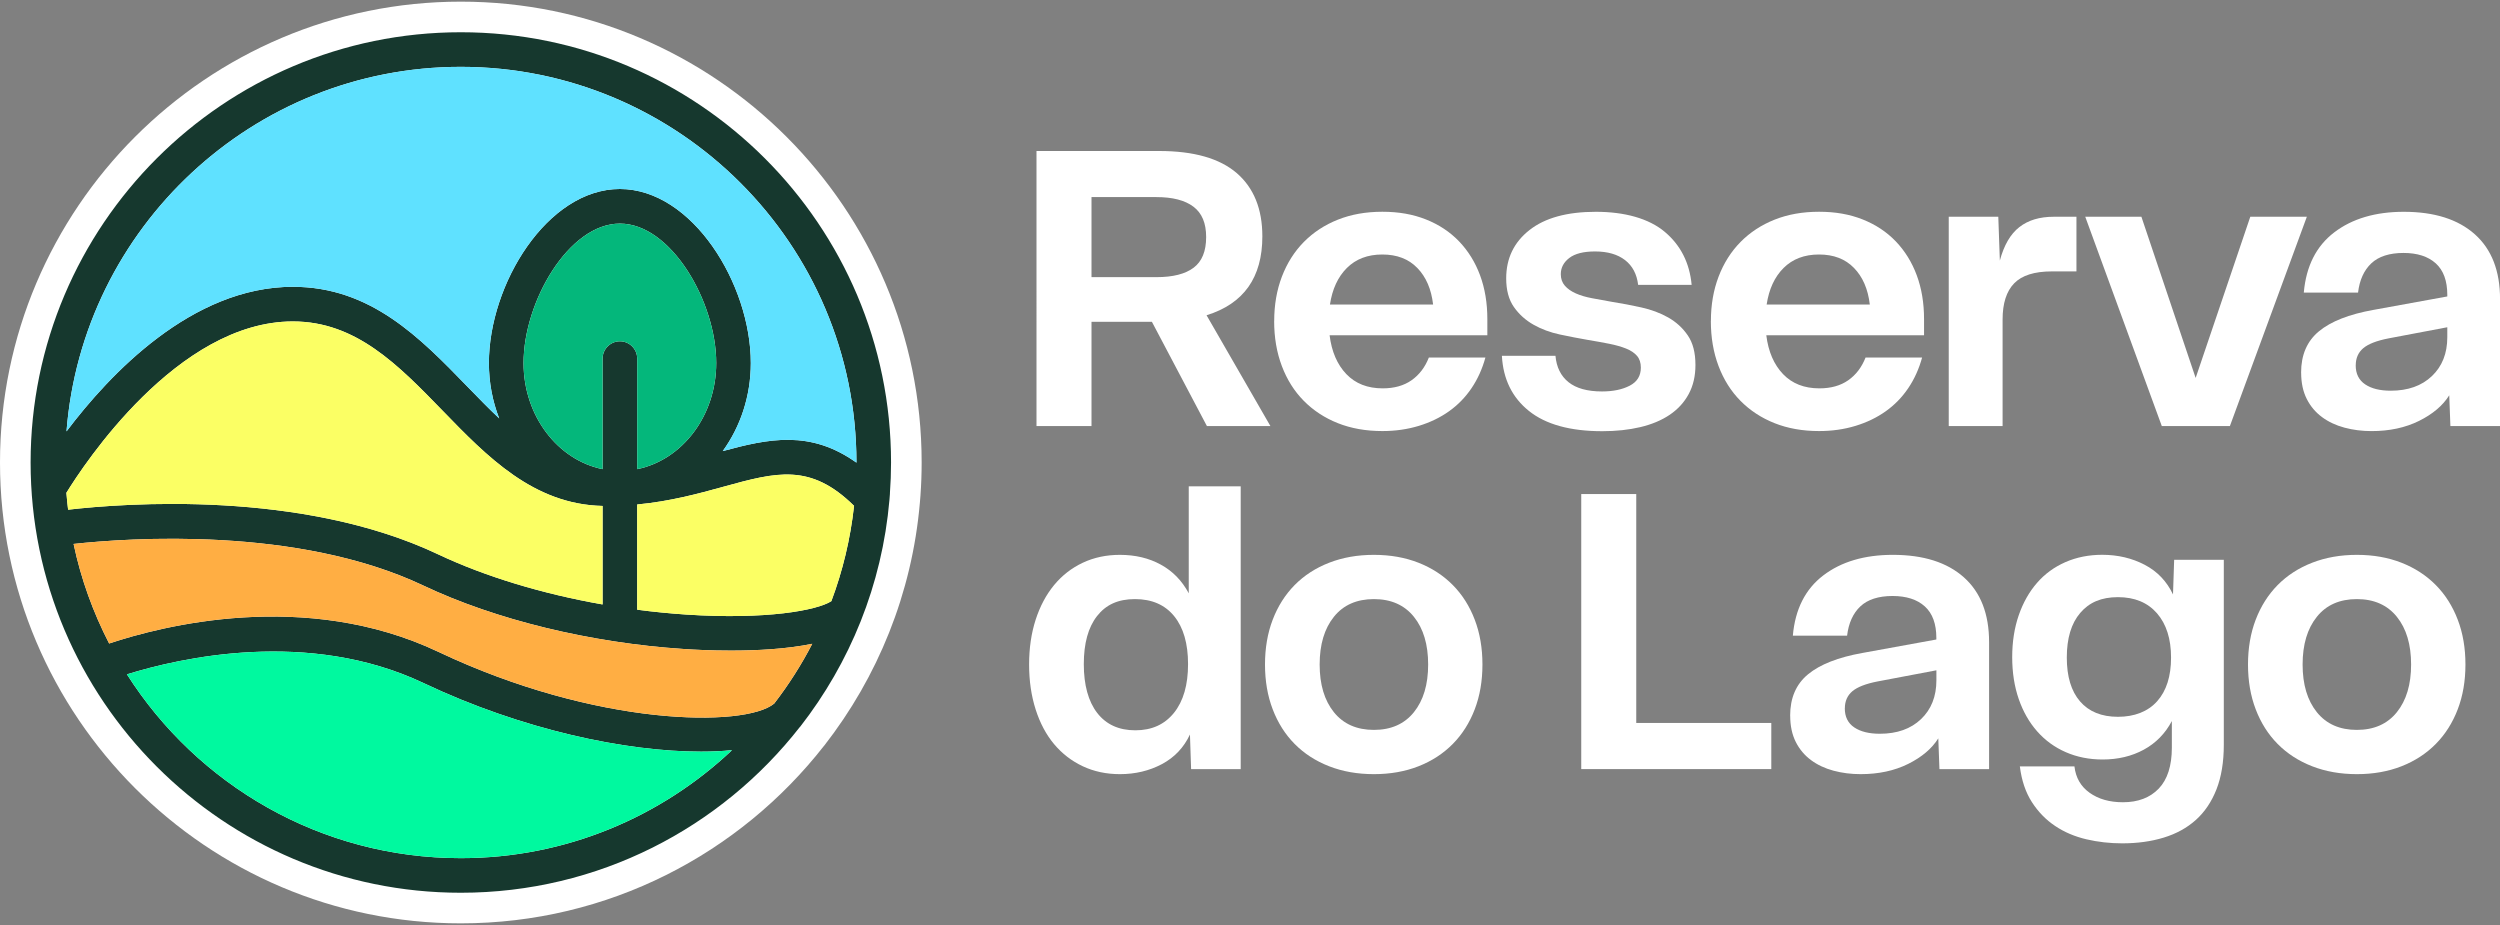
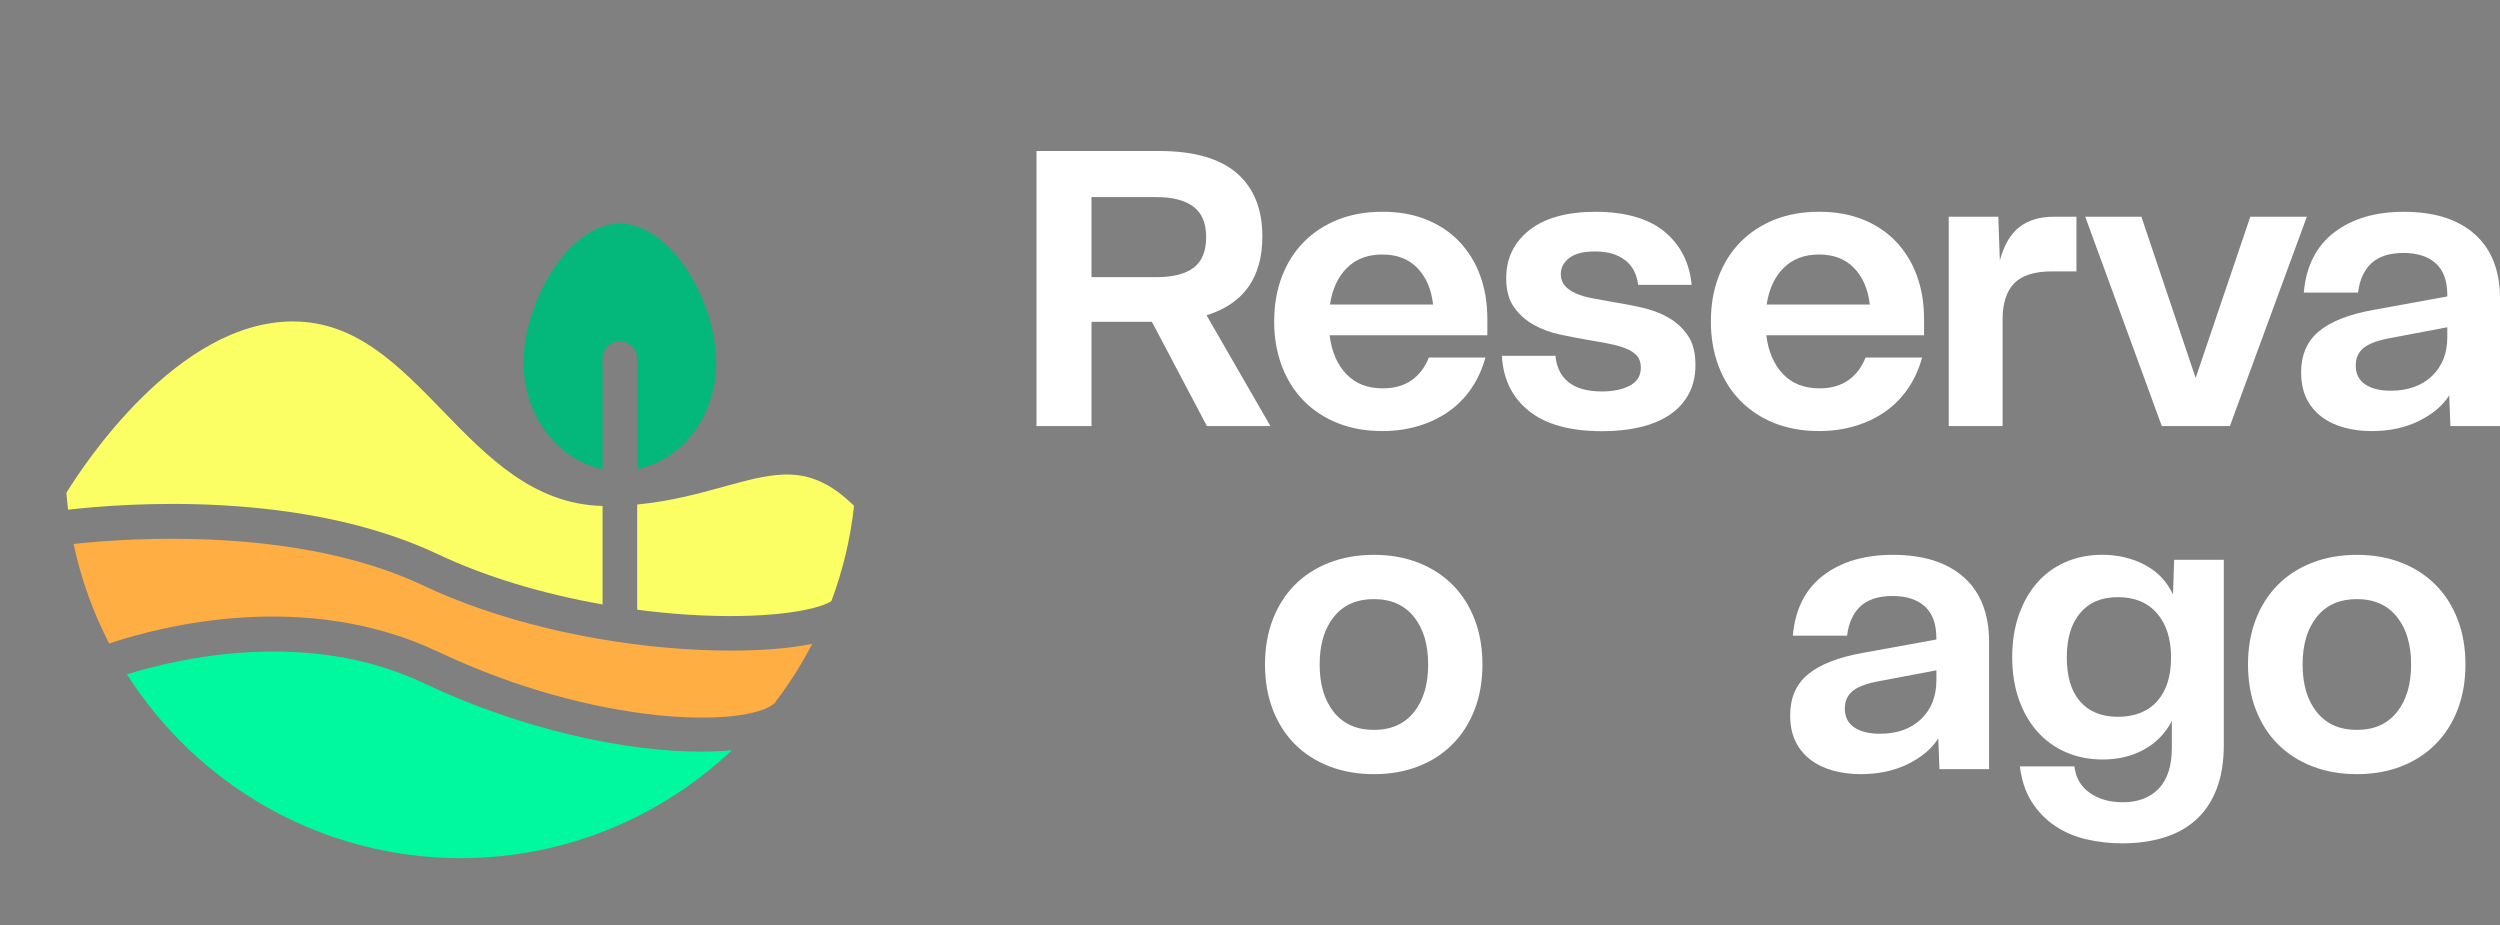
<svg xmlns="http://www.w3.org/2000/svg" id="Layer_1" viewBox="0 0 500 185">
  <rect x="0" y="0" width="500" height="185" fill="#808080" stroke="none" />
  <defs>
    <style>      .st0 {        fill: #16382e;      }      .st1 {        fill: #5fe1ff;      }      .st2 {        fill: #fff;      }      .st3 {        fill: #00f99f;      }      .st4 {        fill: #fbff64;      }      .st5 {        fill: #04b77b;      }      .st6 {        fill: #ffae43;      }    </style>
  </defs>
-   <path class="st2" d="M92.16.33C41.34.33,0,41.68,0,92.5s41.34,92.17,92.16,92.17c29.48,0,55.76-13.91,72.64-35.5.02-.02.04-.03.06-.05h-.01c10.66-13.67,17.56-30.39,19.13-48.62l.11-1.36c.16-2.19.24-4.4.24-6.64C184.33,41.68,142.98.33,92.16.33Z" />
  <g>
-     <path class="st0" d="M177.98,98.7c.15-2.05.23-4.11.23-6.2,0-47.45-38.6-86.05-86.05-86.05S6.12,45.05,6.12,92.5s38.59,86.05,86.04,86.05c27.52,0,52.06-12.99,67.81-33.15.02-.02.04-.03.06-.05h0c9.95-12.76,16.39-28.37,17.86-45.39l.1-1.27ZM92.16,171.63c-28.05,0-52.72-14.69-66.77-36.76,10.59-3.29,36.27-9.18,59.33,1.75,19.74,9.36,40.47,13.71,55.49,13.71,2.19,0,4.26-.1,6.19-.29-14.18,13.36-33.25,21.59-54.23,21.59ZM127.44,93.83v-22.11c0-1.91-1.55-3.46-3.46-3.46-.95,0-1.82.39-2.44,1.02-.63.62-1.02,1.48-1.02,2.44v22.11c-8.98-1.83-15.81-10.65-15.81-21.22,0-12.29,9.06-27.89,19.27-27.89s19.27,15.6,19.27,27.89c0,10.58-6.83,19.39-15.81,21.22ZM144.72,97.34c10.6-2.92,17.36-4.76,26.09,3.83-.73,6.63-2.27,13.02-4.54,19.06-2.88,1.85-13.06,3.74-29.07,2.68-3.25-.22-6.51-.54-9.76-.97v-21.04c6.62-.63,12.22-2.16,17.28-3.56ZM120.52,101.19v19.7c-12.04-2.12-23.49-5.58-32.84-10-27.35-12.97-62.85-10.24-74.06-8.95-.14-1.12-.25-2.24-.34-3.38,3.39-5.51,22.19-34.27,45.29-34.27,12.62,0,21.05,8.68,29.97,17.87,8.93,9.21,18.16,18.71,31.97,19.03ZM87.68,130.37c-26.61-12.61-55.32-5.19-65.85-1.67-3.2-6.21-5.63-12.88-7.11-19.91,10.92-1.19,44.77-3.61,69.99,8.34,14.37,6.81,33.34,11.44,52.03,12.67,2.01.14,5.45.32,9.44.32,5.13,0,11.18-.3,16.27-1.36-2.18,4.22-4.73,8.21-7.61,11.95-5.83,4.84-35.58,4.63-67.16-10.34ZM171.29,92.53c-9.21-6.58-17.55-4.81-26.74-2.31,3.51-4.85,5.61-10.96,5.61-17.61,0-15.77-11.68-34.81-26.19-34.81s-26.19,19.04-26.19,34.81c0,3.93.73,7.67,2.06,11.08-2.13-2.01-4.21-4.16-6.34-6.35-9.53-9.83-19.38-19.98-34.93-19.98-20.16,0-36.63,17.45-45.27,28.92C16.48,45.56,50.62,13.37,92.16,13.37c43.63,0,79.13,35.5,79.13,79.13v.03Z" />
    <path class="st4" d="M13.62,101.94c-.14-1.12-.25-2.24-.34-3.38,3.39-5.51,22.19-34.27,45.29-34.27,12.62,0,21.05,8.68,29.97,17.87,8.93,9.21,18.16,18.71,31.97,19.03v19.7c-12.04-2.12-23.49-5.58-32.84-10-27.35-12.97-62.85-10.24-74.06-8.95Z" />
    <path class="st5" d="M127.44,93.83v-22.11c0-1.91-1.55-3.46-3.46-3.46-.95,0-1.82.39-2.44,1.02-.63.62-1.02,1.48-1.02,2.44v22.11c-8.98-1.83-15.81-10.65-15.81-21.22,0-12.29,9.06-27.89,19.27-27.89s19.27,15.6,19.27,27.89c0,10.58-6.83,19.39-15.81,21.22Z" />
    <path class="st3" d="M140.2,150.33c2.19,0,4.26-.1,6.19-.29-14.18,13.36-33.25,21.59-54.23,21.59-28.05,0-52.72-14.69-66.77-36.76,10.59-3.29,36.27-9.18,59.33,1.75,19.74,9.36,40.47,13.71,55.49,13.71Z" />
    <path class="st6" d="M146.18,130.12c5.13,0,11.18-.3,16.27-1.36-2.18,4.22-4.73,8.21-7.61,11.95-5.83,4.84-35.58,4.63-67.16-10.34-26.61-12.61-55.32-5.19-65.85-1.67-3.2-6.21-5.63-12.88-7.11-19.91,10.92-1.19,44.77-3.61,69.99,8.34,14.37,6.81,33.34,11.44,52.03,12.67,2.01.14,5.45.32,9.44.32Z" />
    <path class="st4" d="M170.81,101.17c-.73,6.63-2.27,13.02-4.54,19.06-2.88,1.85-13.06,3.74-29.07,2.68-3.25-.22-6.51-.54-9.76-.97v-21.04c6.62-.63,12.22-2.16,17.28-3.56,10.6-2.92,17.36-4.76,26.09,3.83Z" />
-     <path class="st1" d="M171.29,92.5v.03c-9.21-6.58-17.55-4.81-26.74-2.31,3.51-4.85,5.61-10.96,5.61-17.61,0-15.77-11.68-34.81-26.19-34.81s-26.19,19.04-26.19,34.81c0,3.93.73,7.67,2.06,11.08-2.13-2.01-4.21-4.16-6.34-6.35-9.53-9.83-19.38-19.98-34.93-19.98-20.16,0-36.63,17.45-45.27,28.92C16.48,45.56,50.62,13.37,92.16,13.37c43.63,0,79.13,35.5,79.13,79.13Z" />
  </g>
  <g>
    <path class="st2" d="M207.29,30.2h24.55c6.93,0,12.09,1.48,15.51,4.42,3.41,2.95,5.12,7.17,5.12,12.66,0,8.21-3.72,13.47-11.16,15.77l12.77,22.16h-12.7l-11-20.85h-12.08v20.85h-11V30.2ZM231.3,55.43c3.28,0,5.76-.63,7.43-1.89,1.67-1.26,2.5-3.3,2.5-6.12s-.85-4.8-2.54-6.08c-1.69-1.28-4.16-1.92-7.39-1.92h-13v16.01h13Z" />
    <path class="st2" d="M254.84,64.21c0-3.23.51-6.19,1.54-8.89,1.03-2.69,2.49-5,4.39-6.93,1.9-1.92,4.17-3.41,6.81-4.46,2.64-1.05,5.6-1.58,8.89-1.58s6.14.51,8.73,1.54c2.59,1.03,4.8,2.49,6.62,4.39,1.82,1.9,3.22,4.16,4.19,6.77.97,2.62,1.46,5.54,1.46,8.77v3.23h-31.55c.41,3.28,1.53,5.87,3.35,7.77,1.82,1.9,4.24,2.85,7.27,2.85,2.31,0,4.23-.54,5.77-1.62,1.54-1.08,2.69-2.59,3.46-4.54h11.31c-.62,2.26-1.54,4.3-2.77,6.12-1.23,1.82-2.73,3.36-4.5,4.62-1.77,1.26-3.78,2.23-6.04,2.92-2.26.69-4.69,1.04-7.31,1.04-3.28,0-6.25-.53-8.89-1.58-2.64-1.05-4.91-2.54-6.81-4.46-1.9-1.92-3.36-4.24-4.39-6.96-1.03-2.72-1.54-5.72-1.54-9ZM286.62,60.9c-.36-3.08-1.41-5.51-3.16-7.31-1.74-1.8-4.08-2.69-7-2.69s-5.28.9-7.08,2.69-2.92,4.23-3.39,7.31h20.62Z" />
    <path class="st2" d="M311.09,71.13c.2,2.31,1.08,4.08,2.62,5.31s3.77,1.85,6.69,1.85c2.21,0,4.05-.38,5.54-1.15,1.49-.77,2.23-1.97,2.23-3.62,0-.97-.26-1.76-.77-2.35-.51-.59-1.24-1.08-2.19-1.46-.95-.38-2.08-.7-3.39-.96-1.31-.26-2.73-.51-4.27-.77-1.8-.31-3.65-.67-5.58-1.08-1.92-.41-3.68-1.06-5.27-1.96-1.59-.9-2.9-2.08-3.92-3.54-1.03-1.46-1.54-3.37-1.54-5.73,0-4,1.55-7.22,4.66-9.66,3.1-2.44,7.53-3.65,13.27-3.65s10.59,1.33,13.77,4c3.18,2.67,4.98,6.21,5.39,10.62h-10.7c-.26-2.15-1.13-3.81-2.62-4.96-1.49-1.15-3.49-1.73-6-1.73-2.31,0-4.03.44-5.16,1.31-1.13.87-1.69,1.95-1.69,3.23,0,.92.27,1.69.81,2.31.54.62,1.27,1.13,2.19,1.54.92.41,2,.73,3.23.96s2.56.48,4,.73c1.95.31,3.91.68,5.89,1.12,1.97.44,3.76,1.1,5.35,2,1.59.9,2.9,2.09,3.92,3.58,1.03,1.49,1.54,3.46,1.54,5.93,0,2.21-.45,4.14-1.35,5.81-.9,1.67-2.17,3.05-3.81,4.16-1.64,1.1-3.6,1.92-5.89,2.46-2.28.54-4.81.81-7.58.81-6.41,0-11.3-1.35-14.66-4.04-3.36-2.69-5.17-6.37-5.42-11.04h10.7Z" />
    <path class="st2" d="M342.18,64.21c0-3.23.51-6.19,1.54-8.89,1.03-2.69,2.49-5,4.39-6.93,1.9-1.92,4.17-3.41,6.81-4.46,2.64-1.05,5.6-1.58,8.89-1.58s6.14.51,8.73,1.54c2.59,1.03,4.8,2.49,6.62,4.39,1.82,1.9,3.22,4.16,4.19,6.77.97,2.62,1.46,5.54,1.46,8.77v3.23h-31.55c.41,3.28,1.53,5.87,3.35,7.77,1.82,1.9,4.24,2.85,7.27,2.85,2.31,0,4.23-.54,5.77-1.62,1.54-1.08,2.69-2.59,3.46-4.54h11.31c-.62,2.26-1.54,4.3-2.77,6.12-1.23,1.82-2.73,3.36-4.5,4.62-1.77,1.26-3.78,2.23-6.04,2.92-2.26.69-4.69,1.04-7.31,1.04-3.28,0-6.25-.53-8.89-1.58-2.64-1.05-4.91-2.54-6.81-4.46-1.9-1.92-3.36-4.24-4.39-6.96-1.03-2.72-1.54-5.72-1.54-9ZM373.96,60.9c-.36-3.08-1.41-5.51-3.16-7.31-1.74-1.8-4.08-2.69-7-2.69s-5.28.9-7.08,2.69-2.92,4.23-3.39,7.31h20.62Z" />
    <path class="st2" d="M389.73,43.35h9.93l.31,8.77c.82-3.08,2.12-5.31,3.89-6.69,1.77-1.39,4.06-2.08,6.89-2.08h4.54v10.93h-4.92c-3.49,0-6,.8-7.54,2.39-1.54,1.59-2.31,4-2.31,7.23v21.31h-10.77v-41.86Z" />
    <path class="st2" d="M417.05,43.35h11.23l10.85,32.24,10.93-32.24h11.31l-15.39,41.86h-13.62l-15.31-41.86Z" />
    <path class="st2" d="M460.22,74.52c0-3.54,1.19-6.3,3.58-8.27,2.39-1.97,6.01-3.4,10.89-4.27l14.77-2.69v-.31c0-2.82-.77-4.92-2.31-6.31-1.54-1.39-3.69-2.08-6.46-2.08s-4.96.69-6.43,2.08c-1.46,1.38-2.35,3.33-2.65,5.85h-10.85c.46-5.28,2.49-9.3,6.08-12.04,3.59-2.74,8.23-4.12,13.93-4.12,6.1,0,10.84,1.5,14.2,4.5,3.36,3,5.04,7.32,5.04,12.97v25.39h-9.93l-.23-6.16c-1.28,2.05-3.3,3.76-6.04,5.12-2.74,1.36-5.91,2.04-9.5,2.04-1.9,0-3.71-.23-5.42-.69-1.72-.46-3.22-1.17-4.5-2.12-1.28-.95-2.3-2.15-3.04-3.62-.74-1.46-1.12-3.22-1.12-5.27ZM471.14,73.06c0,1.69.63,2.96,1.89,3.81,1.26.85,2.96,1.27,5.12,1.27,3.44,0,6.18-.97,8.23-2.92,2.05-1.95,3.08-4.54,3.08-7.77v-2l-11.77,2.23c-2.36.46-4.04,1.12-5.04,1.96-1,.85-1.5,1.99-1.5,3.42Z" />
-     <path class="st2" d="M238.22,153.83l-.23-6.93c-1.23,2.62-3.1,4.59-5.62,5.93-2.51,1.33-5.31,2-8.39,2-2.72,0-5.19-.53-7.43-1.58-2.23-1.05-4.14-2.53-5.73-4.42-1.59-1.9-2.82-4.21-3.69-6.93-.87-2.72-1.31-5.72-1.31-9s.44-6.27,1.31-8.96c.87-2.69,2.1-5,3.69-6.93,1.59-1.92,3.5-3.41,5.73-4.46,2.23-1.05,4.71-1.58,7.43-1.58,3.08,0,5.81.65,8.19,1.96,2.39,1.31,4.24,3.22,5.58,5.73v-21.39h10.39v56.56h-9.93ZM237.61,132.82c0-4.1-.92-7.3-2.77-9.58-1.85-2.28-4.46-3.42-7.85-3.42s-5.81,1.13-7.58,3.39c-1.77,2.26-2.65,5.46-2.65,9.62s.9,7.46,2.69,9.77c1.8,2.31,4.33,3.46,7.62,3.46s5.86-1.17,7.73-3.5c1.87-2.33,2.81-5.58,2.81-9.73Z" />
    <path class="st2" d="M253,132.9c0-3.28.51-6.27,1.54-8.96,1.03-2.69,2.49-5,4.39-6.93,1.9-1.92,4.19-3.41,6.89-4.46,2.69-1.05,5.68-1.58,8.96-1.58s6.26.53,8.93,1.58c2.67,1.05,4.95,2.54,6.85,4.46,1.9,1.92,3.36,4.23,4.39,6.93,1.03,2.69,1.54,5.68,1.54,8.96s-.51,6.27-1.54,8.96c-1.03,2.69-2.49,5-4.39,6.93-1.9,1.92-4.18,3.41-6.85,4.46-2.67,1.05-5.64,1.58-8.93,1.58s-6.27-.53-8.96-1.58c-2.69-1.05-4.99-2.54-6.89-4.46-1.9-1.92-3.36-4.23-4.39-6.93-1.03-2.69-1.54-5.68-1.54-8.96ZM263.93,132.9c0,4,.95,7.18,2.85,9.54,1.9,2.36,4.57,3.54,8,3.54s6.1-1.18,8-3.54c1.9-2.36,2.85-5.54,2.85-9.54s-.95-7.18-2.85-9.54c-1.9-2.36-4.57-3.54-8-3.54s-6.11,1.18-8,3.54c-1.9,2.36-2.85,5.54-2.85,9.54Z" />
-     <path class="st2" d="M316.25,98.81h11v45.78h27.01v9.23h-38.01v-55.02Z" />
    <path class="st2" d="M358.03,143.13c0-3.54,1.19-6.3,3.58-8.27,2.39-1.97,6.01-3.4,10.89-4.27l14.77-2.69v-.31c0-2.82-.77-4.92-2.31-6.31-1.54-1.39-3.69-2.08-6.46-2.08s-4.96.69-6.43,2.08c-1.46,1.38-2.35,3.34-2.65,5.85h-10.85c.46-5.28,2.49-9.3,6.08-12.04,3.59-2.74,8.23-4.12,13.93-4.12,6.1,0,10.84,1.5,14.2,4.5,3.36,3,5.04,7.32,5.04,12.97v25.39h-9.93l-.23-6.16c-1.28,2.05-3.3,3.76-6.04,5.12-2.74,1.36-5.91,2.04-9.5,2.04-1.9,0-3.71-.23-5.42-.69-1.72-.46-3.22-1.17-4.5-2.12-1.28-.95-2.3-2.15-3.04-3.62-.74-1.46-1.12-3.22-1.12-5.27ZM368.96,141.67c0,1.69.63,2.96,1.89,3.81,1.26.85,2.96,1.27,5.12,1.27,3.44,0,6.18-.97,8.23-2.92,2.05-1.95,3.08-4.54,3.08-7.77v-2l-11.77,2.23c-2.36.46-4.04,1.12-5.04,1.96-1,.85-1.5,1.99-1.5,3.42Z" />
    <path class="st2" d="M414.89,153.29c.26,2.26,1.27,4.01,3.04,5.27,1.77,1.26,3.99,1.89,6.66,1.89,3.03,0,5.41-.91,7.16-2.73,1.74-1.82,2.62-4.55,2.62-8.2v-5.31c-1.33,2.51-3.21,4.42-5.62,5.73-2.41,1.31-5.16,1.96-8.23,1.96-2.67,0-5.12-.49-7.35-1.46-2.23-.97-4.14-2.36-5.73-4.16-1.59-1.8-2.82-3.95-3.69-6.46-.87-2.51-1.31-5.31-1.31-8.39s.44-5.87,1.31-8.39c.87-2.51,2.09-4.67,3.65-6.46,1.56-1.8,3.46-3.18,5.69-4.16,2.23-.97,4.68-1.46,7.35-1.46,3.13,0,5.96.67,8.5,2,2.54,1.33,4.42,3.31,5.66,5.93l.23-6.93h9.93v37.01c0,3.44-.49,6.4-1.46,8.89-.98,2.49-2.35,4.53-4.12,6.12-1.77,1.59-3.91,2.77-6.43,3.54-2.51.77-5.28,1.15-8.31,1.15-2.46,0-4.85-.27-7.16-.81s-4.39-1.42-6.23-2.65c-1.85-1.23-3.4-2.82-4.66-4.77-1.26-1.95-2.07-4.34-2.42-7.16h10.93ZM413.36,131.51c0,3.8.88,6.72,2.65,8.77,1.77,2.05,4.3,3.08,7.58,3.08s6-1.04,7.85-3.12c1.85-2.08,2.77-4.99,2.77-8.73s-.94-6.69-2.81-8.85c-1.87-2.15-4.48-3.23-7.81-3.23s-5.75,1.05-7.54,3.15c-1.8,2.1-2.69,5.08-2.69,8.93Z" />
    <path class="st2" d="M449.6,132.9c0-3.28.51-6.27,1.54-8.96,1.03-2.69,2.49-5,4.39-6.93,1.9-1.92,4.19-3.41,6.89-4.46,2.69-1.05,5.68-1.58,8.96-1.58s6.26.53,8.93,1.58c2.67,1.05,4.95,2.54,6.85,4.46,1.9,1.92,3.36,4.23,4.39,6.93,1.03,2.69,1.54,5.68,1.54,8.96s-.51,6.27-1.54,8.96c-1.03,2.69-2.49,5-4.39,6.93-1.9,1.92-4.18,3.41-6.85,4.46-2.67,1.05-5.64,1.58-8.93,1.58s-6.27-.53-8.96-1.58c-2.69-1.05-4.99-2.54-6.89-4.46-1.9-1.92-3.36-4.23-4.39-6.93-1.03-2.69-1.54-5.68-1.54-8.96ZM460.52,132.9c0,4,.95,7.18,2.85,9.54,1.9,2.36,4.57,3.54,8,3.54s6.1-1.18,8-3.54c1.9-2.36,2.85-5.54,2.85-9.54s-.95-7.18-2.85-9.54c-1.9-2.36-4.57-3.54-8-3.54s-6.11,1.18-8,3.54c-1.9,2.36-2.85,5.54-2.85,9.54Z" />
  </g>
</svg>